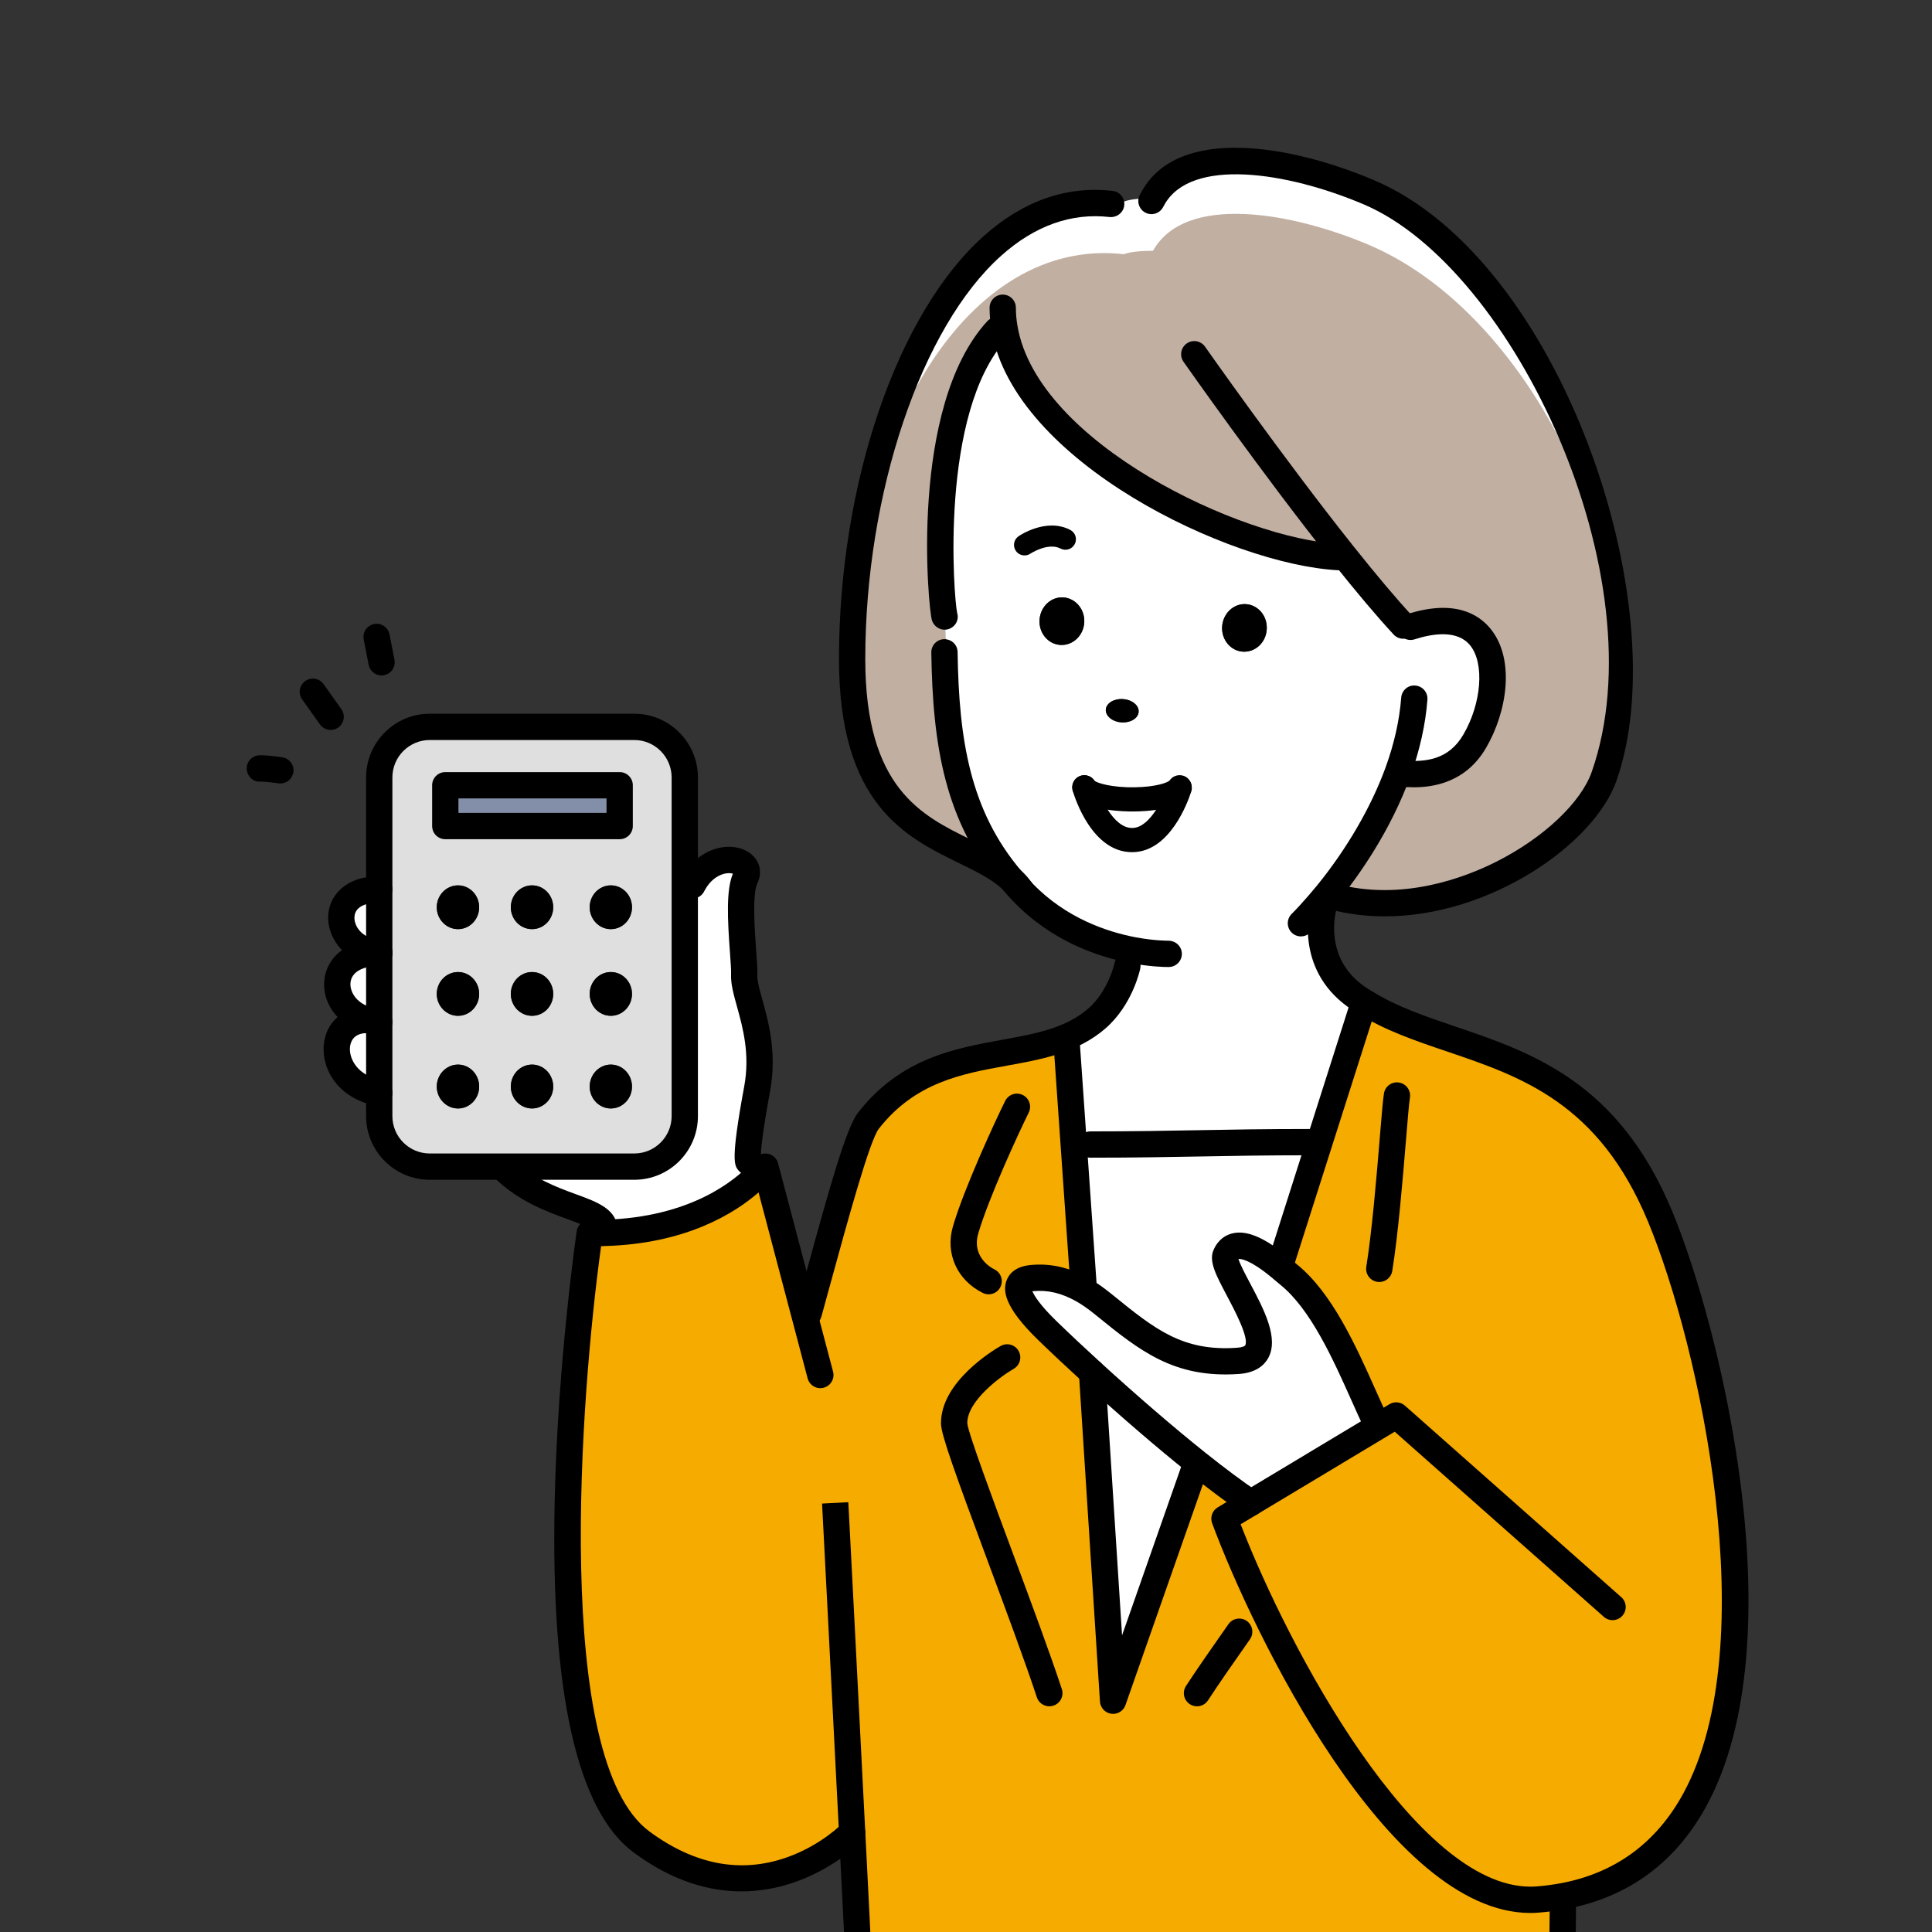
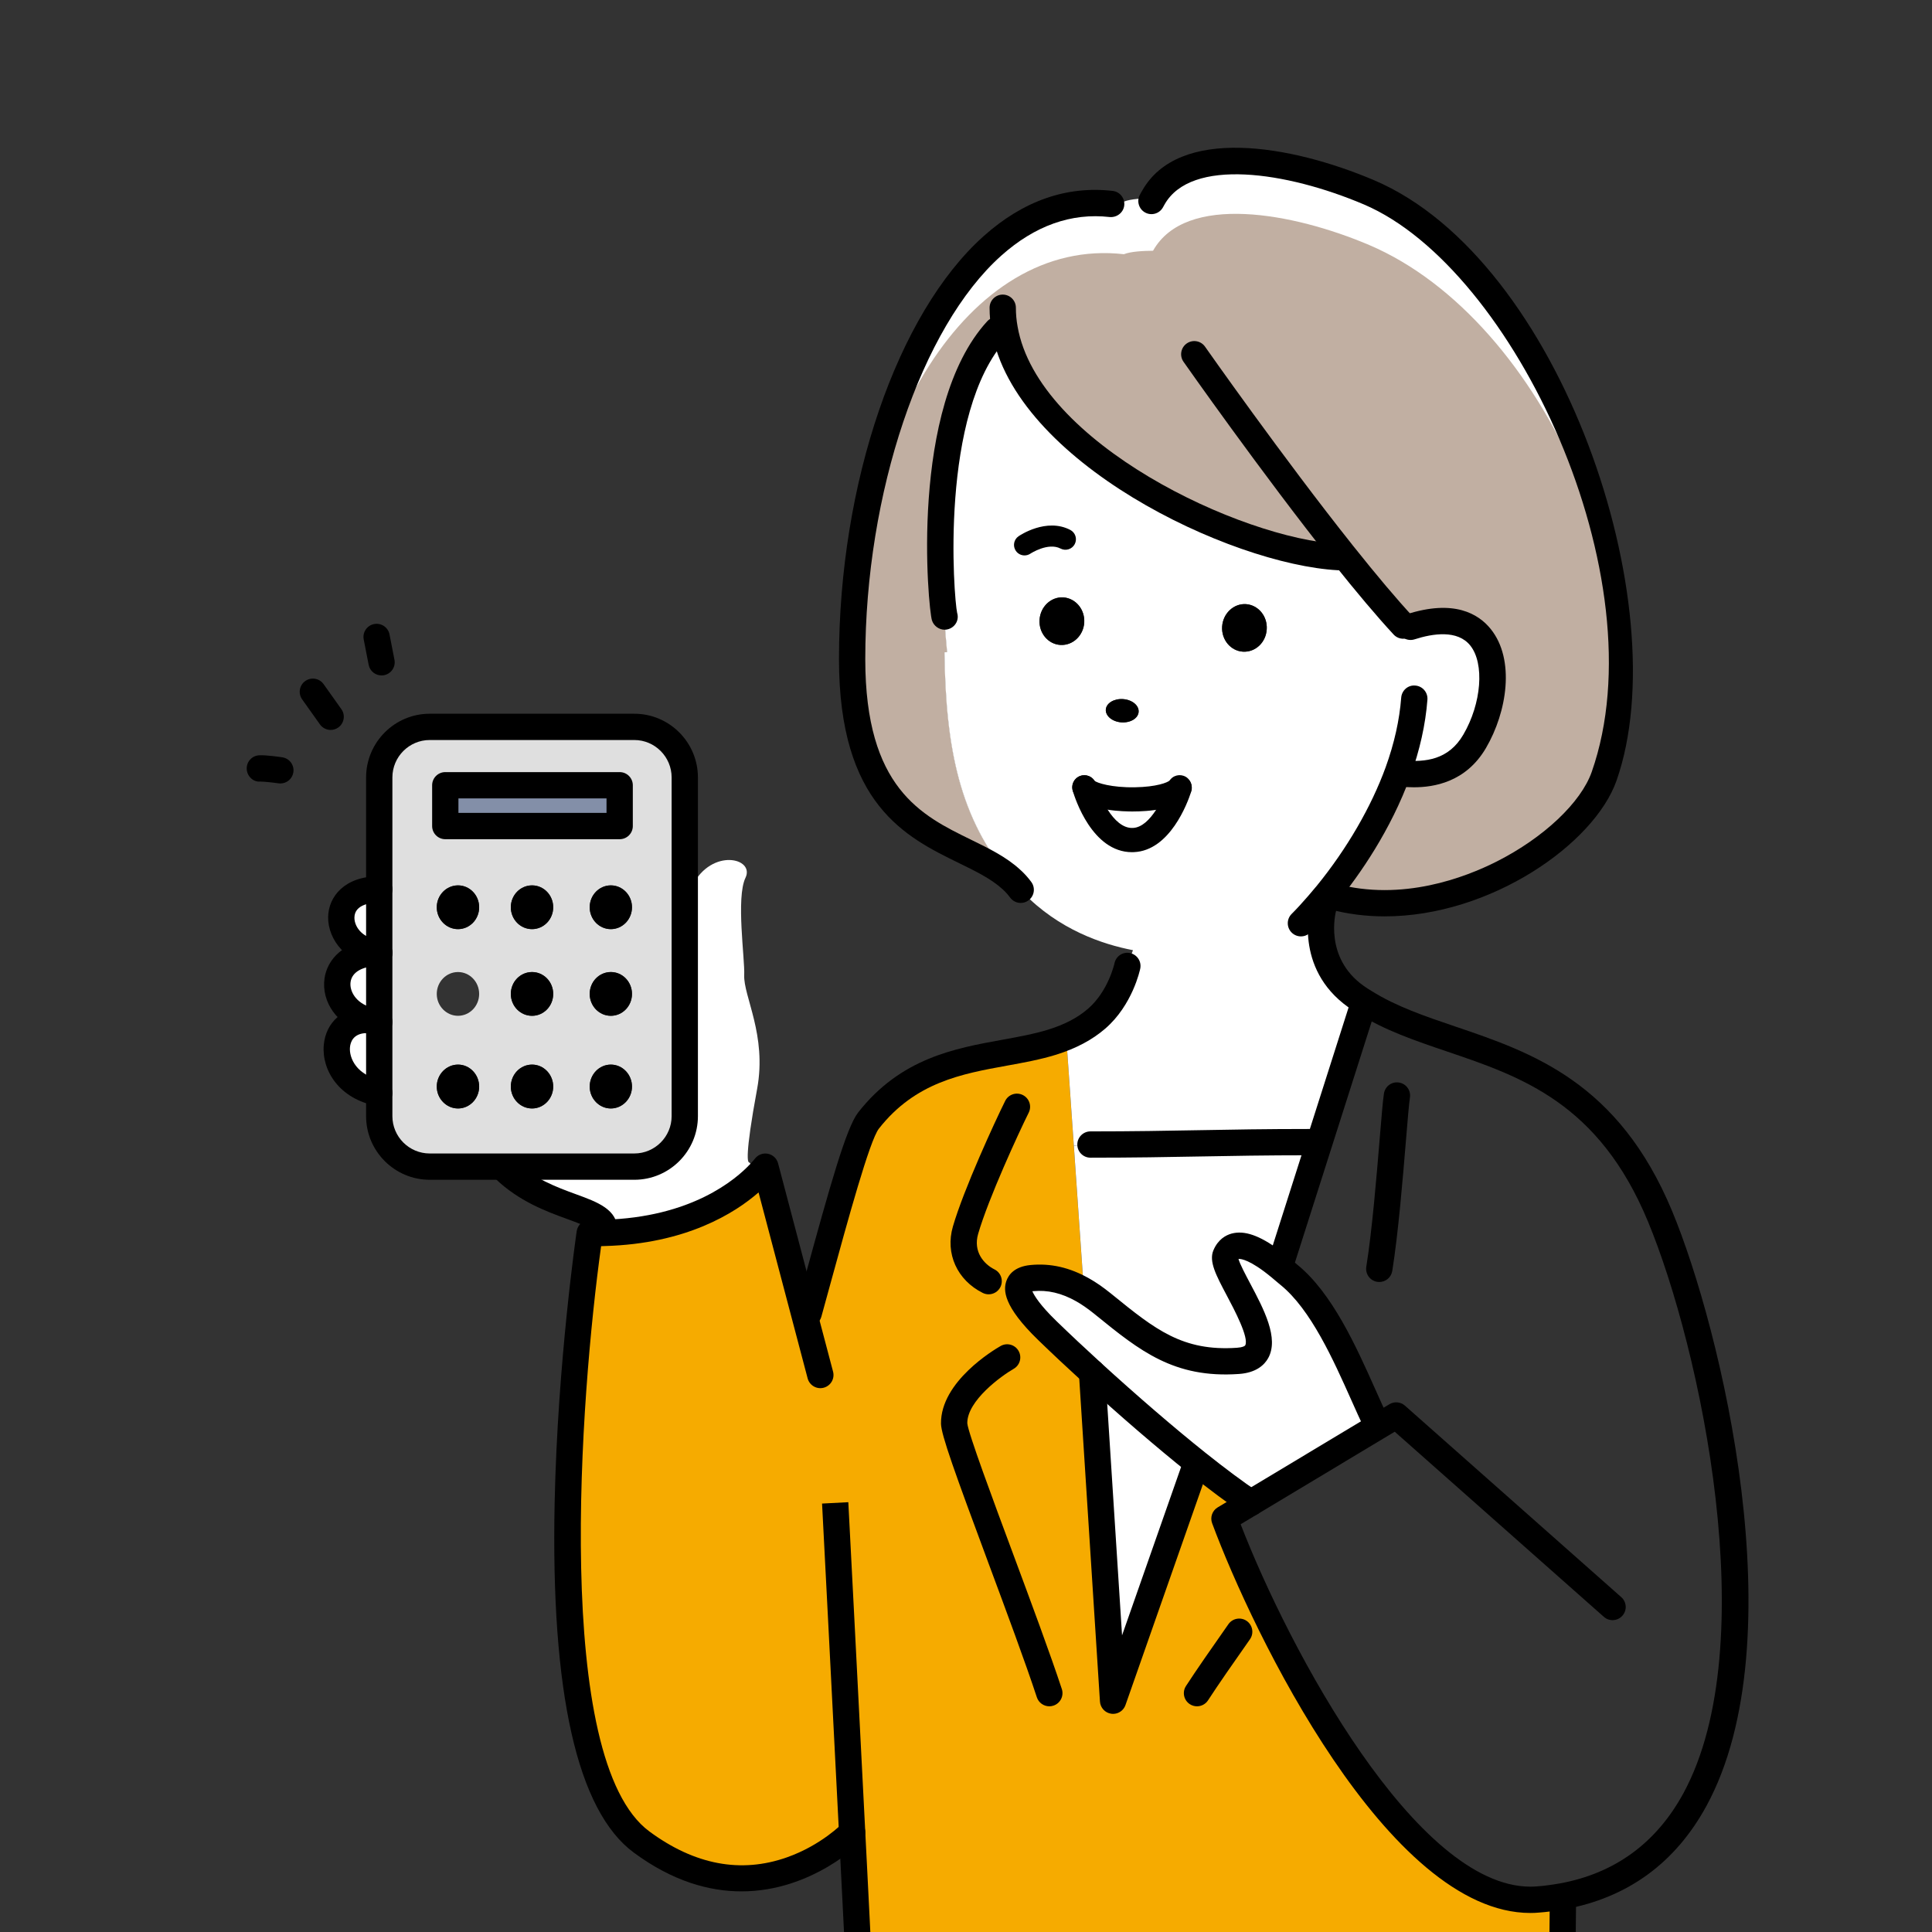
<svg xmlns="http://www.w3.org/2000/svg" version="1.1" id="レイヤー_1" x="0px" y="0px" width="200px" height="200px" viewBox="0 0 200 200" enable-background="new 0 0 200 200" xml:space="preserve">
  <rect x="0" y="0" width="200" height="200" fill="#333333" stroke="none" />
  <g>
    <g id="XMLID_00000175300272493792087420000011395063482981286565_">
      <g>
        <rect x="46.096" y="81.289" fill="#838FA8" width="18.052" height="4.225" />
-         <path fill="#F6AB00" d="M142.674,147.651l-0.229-0.381c-2.265-4.758-4.867-11.944-9.026-15.309     c-0.283-0.229-0.958-0.838-1.775-1.448l1.1-0.196l3.756-11.781l4.606-14.47l0.185-0.305c9.113,5.727,23.05,4.05,30.563,22.168     c6.576,15.842,17.573,65.307-10.126,70.38c-0.806,0.142-1.633,0.261-2.504,0.327c-13.49,1.1-27.601-26.295-32.468-39.426     l2.722-1.633L142.674,147.651z" />
        <path fill="#FFFFFF" d="M138.993,57.335l-0.425,0.338c-10.3-0.555-32.305-10.594-34.57-23.638l-0.806,0.152     c-7.611,8.318-5.716,28.679-5.422,29.616l0.131,0.033c-0.185,1.034,0.076,2.591,0.142,3.68l-0.272,0.011     c0.142,9.973,1.557,17.181,6.892,23.486c-5.063-4.638-16.441-3.789-16.452-22.767c0-23.311,11.89-49.225,28.135-47.374     c0.697-0.283,1.982-0.348,3.016-0.359c3.375-6.01,14.546-3.92,22.364-0.599c18.357,7.818,30.65,42.42,24.335,60.44     c-2.428,6.925-16.169,15.69-28.124,12.445l-0.544-0.272c2.711-3.332,5.553-7.752,7.328-12.63l0.544,0.196     c1.666,0.12,5.27,0.283,7.393-3.354c3.343-5.716,2.733-14.873-6.642-11.846l-0.751-0.131     C143.381,62.724,141.215,60.122,138.993,57.335z" />
        <path fill="#C1AFA2" d="M138.993,57.335l-0.425,0.338c-10.3-0.555-32.305-10.594-34.57-23.638l-0.806,0.152     c-7.611,8.318-5.716,28.679-5.422,29.616l0.131,0.033c-0.185,1.034,0.076,2.591,0.142,3.68l-0.272,0.011     c0.142,9.973,1.557,17.181,6.892,23.486c-5.063-4.638-16.441-3.789-16.452-22.767c0-23.311,11.89-43.781,28.135-41.93     c0.697-0.283,1.982-0.348,3.016-0.359c3.375-6.01,14.546-3.92,22.364-0.599c18.357,7.818,30.65,36.976,24.335,54.996     c-2.428,6.925-16.169,15.69-28.124,12.445l-0.544-0.272c2.711-3.332,5.553-7.752,7.328-12.63l0.544,0.196     c1.666,0.12,5.27,0.283,7.393-3.354c3.343-5.716,2.733-14.873-6.642-11.846l-0.751-0.131     C143.381,62.724,141.215,60.122,138.993,57.335z" />
        <path fill="#F6AB00" d="M88.211,189.679c0,0-9.581,10.017-21.787,1.013c-13.218-9.745-5.379-63.042-5.379-63.042     c0.523,0.011,1.034,0,1.524-0.022c9.625-0.261,14.568-4.573,16.114-6.228c0.37-0.392,0.544-0.632,0.544-0.632l4.039,15.298     l0.446-0.12c2.417-8.754,4.911-18.303,6.195-19.947c5.542-7.066,13.066-6.272,19.032-8.122l1.481,0.142l0.74,10.583l1.023,14.742     l-0.109,0.185c-1.557-0.882-3.288-1.415-5.27-1.219c-3.637,0.359,0.893,4.736,1.611,5.433c1.426,1.383,2.994,2.853,4.627,4.344     l2.178,33.971l8.602-24.531l0.076-0.098c2.047,1.633,3.952,3.06,5.575,4.148l-2.722,1.633     c4.867,13.131,18.978,40.525,32.468,39.426c0.871-0.065,1.699-0.185,2.504-0.327l0.065,0.359l-0.054,5.836H88.854     C88.756,200.306,88.505,195.461,88.211,189.679z" />
        <path fill="#FFFFFF" d="M144.72,79.895c-1.775,4.878-4.617,9.298-7.328,12.63c-0.316,0.381-0.632,0.751-0.936,1.111l0.544,0.283     c0,0-1.611,5.684,3.354,9.233c0.305,0.218,0.621,0.425,0.936,0.61l-0.185,0.305l-4.606,14.47l-0.958-0.305     c-9.004,0-13.697,0.25-22.658,0.25l-1.72,0.12l-0.74-10.583l-1.481-0.142c1.666-0.523,3.223-1.252,4.573-2.417     c2.515-2.167,3.19-5.466,3.19-5.466l0.577-1.633c-3.136-0.599-7.676-2.123-11.378-5.967c-0.436-0.457-0.849-0.915-1.241-1.383     c-5.335-6.304-6.751-13.512-6.892-23.486l0.272-0.011c-0.065-1.089-0.327-2.646-0.142-3.68l-0.131-0.033     c-0.294-0.936-2.188-21.297,5.422-29.616l0.806-0.152c2.265,13.044,24.269,23.083,34.57,23.638l0.425-0.338     c2.221,2.787,4.388,5.39,6.272,7.426l0.751,0.131c9.375-3.027,9.984,6.13,6.642,11.846c-2.123,3.637-5.727,3.473-7.393,3.354     L144.72,79.895z M122.084,81.539c-1.198,1.666-8.765,1.579-9.832-0.033c0.087,0.327,1.699,5.596,5.074,5.455     c3.07-0.12,4.693-5.074,4.791-5.39L122.084,81.539z M131.132,65.142c0.087-1.361-0.882-2.515-2.156-2.602     c-1.274-0.076-2.374,0.969-2.461,2.319c-0.087,1.361,0.882,2.526,2.156,2.602C129.956,67.537,131.056,66.503,131.132,65.142z      M117.871,73.689c0.044-0.664-0.675-1.252-1.611-1.317c-0.936-0.065-1.731,0.414-1.786,1.078     c-0.044,0.664,0.675,1.263,1.611,1.328C117.021,74.843,117.827,74.364,117.871,73.689z M112.241,64.445     c0.076-1.361-0.893-2.515-2.167-2.602c-1.274-0.076-2.374,0.958-2.461,2.319c-0.087,1.361,0.882,2.526,2.156,2.602     C111.055,66.84,112.154,65.806,112.241,64.445z" />
        <path fill="#FFFFFF" d="M142.445,147.27l0.229,0.381l-13.196,7.926c-1.622-1.089-3.528-2.515-5.575-4.148     c-3.462-2.766-7.317-6.108-10.855-9.342c-1.633-1.492-3.201-2.962-4.627-4.344c-0.719-0.697-5.248-5.074-1.611-5.433     c1.982-0.196,3.713,0.338,5.27,1.219c0.719,0.403,1.394,0.893,2.047,1.415c4.54,3.68,7.741,6.37,14.024,5.934     c5.803-0.392-1.982-9.277-1.285-10.921c0.817-1.927,3.103-0.686,4.78,0.555c0.817,0.61,1.492,1.219,1.775,1.448     C137.578,135.326,140.18,142.512,142.445,147.27z" />
        <path fill="#FFFFFF" d="M136.5,118.537l-3.756,11.781l-1.1,0.196c-1.677-1.241-3.963-2.482-4.78-0.555     c-0.697,1.644,7.088,10.529,1.285,10.921c-6.282,0.436-9.483-2.254-14.024-5.934c-0.653-0.523-1.328-1.013-2.047-1.415     l0.109-0.185l-1.023-14.742l1.72-0.12c8.961,0,13.654-0.25,22.658-0.25L136.5,118.537z" />
        <path d="M128.976,62.539c1.274,0.087,2.243,1.241,2.156,2.602c-0.076,1.361-1.176,2.395-2.461,2.319     c-1.274-0.076-2.243-1.241-2.156-2.602C126.603,63.508,127.702,62.463,128.976,62.539z" />
-         <path fill="#FFFFFF" d="M123.903,151.429l-0.076,0.098l-8.602,24.531l-2.178-33.971     C116.586,145.321,120.44,148.664,123.903,151.429z" />
+         <path fill="#FFFFFF" d="M123.903,151.429l-8.602,24.531l-2.178-33.971     C116.586,145.321,120.44,148.664,123.903,151.429z" />
        <path fill="#FFFFFF" d="M122.084,81.539l0.033,0.033c-0.098,0.316-1.72,5.27-4.791,5.39c-3.375,0.142-4.987-5.128-5.074-5.455     C113.319,83.118,120.887,83.205,122.084,81.539z" />
        <path d="M116.259,72.371c0.936,0.065,1.655,0.653,1.611,1.317c-0.044,0.675-0.849,1.154-1.786,1.089     c-0.936-0.065-1.655-0.664-1.611-1.328C114.528,72.785,115.323,72.306,116.259,72.371z" />
        <path d="M110.075,61.842c1.274,0.087,2.243,1.241,2.167,2.602c-0.087,1.361-1.187,2.395-2.472,2.319     c-1.274-0.076-2.243-1.241-2.156-2.602C107.701,62.801,108.801,61.766,110.075,61.842z" />
        <path fill="#FFFFFF" d="M77.541,120.322l1.143,1.078c-1.546,1.655-6.489,5.967-16.114,6.228l-0.011-0.294     c0.033-2.417-5.978-2.069-10.376-6.337v-0.229h13.479c2.885,0,5.226-2.341,5.226-5.226V91.654h0.795     c2.003-3.898,6.478-2.842,5.488-0.784c-0.991,2.058-0.054,8.395-0.131,10.061c-0.098,2.188,2.363,6.217,1.339,11.781     C77.062,119.832,77.421,120.322,77.541,120.322z" />
        <path fill="#DFDFDF" d="M70.889,91.654v23.888c0,2.885-2.341,5.226-5.226,5.226H52.183h-7.698c-2.885,0-5.226-2.341-5.226-5.226     v-2.395v-7.349v-7.164v-6.565V80.483c0-2.896,2.341-5.237,5.226-5.237h21.177c2.885,0,5.226,2.341,5.226,5.237V91.654z      M65.423,93.919c0-1.252-0.98-2.265-2.189-2.265s-2.188,1.013-2.188,2.265c0,1.252,0.98,2.265,2.188,2.265     S65.423,95.171,65.423,93.919z M65.423,102.89c0-1.252-0.98-2.265-2.189-2.265s-2.188,1.013-2.188,2.265s0.98,2.265,2.188,2.265     S65.423,104.143,65.423,102.89z M65.423,112.483c0-1.252-0.98-2.276-2.189-2.276s-2.188,1.023-2.188,2.276     c0,1.241,0.98,2.265,2.188,2.265S65.423,113.724,65.423,112.483z M64.149,85.513v-4.225H46.096v4.225H64.149z M57.268,93.919     c0-1.252-0.98-2.265-2.188-2.265c-1.219,0-2.199,1.013-2.199,2.265c0,1.252,0.98,2.265,2.199,2.265     C56.288,96.183,57.268,95.171,57.268,93.919z M57.268,102.89c0-1.252-0.98-2.265-2.188-2.265c-1.219,0-2.199,1.013-2.199,2.265     s0.98,2.265,2.199,2.265C56.288,105.155,57.268,104.143,57.268,102.89z M57.268,112.483c0-1.252-0.98-2.276-2.188-2.276     c-1.219,0-2.199,1.023-2.199,2.276c0,1.241,0.98,2.265,2.199,2.265C56.288,114.748,57.268,113.724,57.268,112.483z      M49.602,93.919c0-1.252-0.98-2.265-2.189-2.265c-1.209,0-2.199,1.013-2.199,2.265c0,1.252,0.991,2.265,2.199,2.265     C48.622,96.183,49.602,95.171,49.602,93.919z M49.602,102.89c0-1.252-0.98-2.265-2.189-2.265c-1.209,0-2.199,1.013-2.199,2.265     s0.991,2.265,2.199,2.265C48.622,105.155,49.602,104.143,49.602,102.89z M49.602,112.483c0-1.252-0.98-2.276-2.189-2.276     c-1.209,0-2.199,1.023-2.199,2.276c0,1.241,0.991,2.265,2.199,2.265C48.622,114.748,49.602,113.724,49.602,112.483z" />
        <ellipse cx="63.234" cy="93.919" rx="2.189" ry="2.265" />
        <ellipse cx="63.234" cy="102.89" rx="2.189" ry="2.265" />
        <path d="M63.234,110.207c1.209,0,2.189,1.023,2.189,2.276c0,1.241-0.98,2.265-2.189,2.265s-2.188-1.023-2.188-2.265     C61.046,111.231,62.026,110.207,63.234,110.207z" />
        <path d="M55.079,91.654c1.209,0,2.188,1.013,2.188,2.265c0,1.252-0.98,2.265-2.188,2.265c-1.219,0-2.199-1.013-2.199-2.265     C52.88,92.667,53.86,91.654,55.079,91.654z" />
        <path d="M55.079,100.626c1.209,0,2.188,1.013,2.188,2.265s-0.98,2.265-2.188,2.265c-1.219,0-2.199-1.013-2.199-2.265     S53.86,100.626,55.079,100.626z" />
        <path d="M55.079,110.207c1.209,0,2.188,1.023,2.188,2.276c0,1.241-0.98,2.265-2.188,2.265c-1.219,0-2.199-1.023-2.199-2.265     C52.88,111.231,53.86,110.207,55.079,110.207z" />
        <path d="M47.414,91.654c1.209,0,2.189,1.013,2.189,2.265c0,1.252-0.98,2.265-2.189,2.265c-1.209,0-2.199-1.013-2.199-2.265     C45.214,92.667,46.205,91.654,47.414,91.654z" />
-         <path d="M47.414,100.626c1.209,0,2.189,1.013,2.189,2.265s-0.98,2.265-2.189,2.265c-1.209,0-2.199-1.013-2.199-2.265     S46.205,100.626,47.414,100.626z" />
        <path d="M47.414,110.207c1.209,0,2.189,1.023,2.189,2.276c0,1.241-0.98,2.265-2.189,2.265c-1.209,0-2.199-1.023-2.199-2.265     C45.214,111.231,46.205,110.207,47.414,110.207z" />
        <path fill="#FFFFFF" d="M39.259,105.798v7.349c-5.531-1.002-5.738-7.556-1.241-7.567c0,0,0,0.011,0.011,0     C38.409,105.7,38.812,105.765,39.259,105.798z" />
        <path fill="#FFFFFF" d="M39.259,98.633v7.164c-0.446-0.033-0.849-0.098-1.23-0.218c-0.011,0.011-0.011,0-0.011,0     C33.826,104.382,33.542,98.633,39.259,98.633z" />
        <path fill="#FFFFFF" d="M39.259,92.068v6.565C34.664,98.47,33.412,92.068,39.259,92.068z" />
      </g>
      <g>
-         <path d="M112.186,134.705c-0.709,0-1.307-0.549-1.357-1.266l-1.764-25.325c-0.052-0.75,0.513-1.399,1.263-1.452     c0.729-0.053,1.4,0.514,1.452,1.263l1.764,25.325c0.052,0.751-0.514,1.4-1.263,1.452     C112.248,134.704,112.216,134.705,112.186,134.705z" />
        <path d="M132.743,131.679c-0.137,0-0.276-0.02-0.414-0.064c-0.716-0.229-1.111-0.994-0.884-1.711l8.363-26.25     c0.229-0.716,0.993-1.114,1.71-0.885c0.717,0.229,1.112,0.994,0.885,1.71l-8.363,26.253     C133.855,131.31,133.321,131.679,132.743,131.679z" />
        <path d="M142.785,132.712c-0.072,0-0.145-0.005-0.218-0.017c-0.742-0.119-1.247-0.818-1.128-1.56     c0.601-3.749,1.058-9.273,1.391-13.306c0.191-2.309,0.33-3.978,0.439-4.643c0.123-0.743,0.823-1.248,1.565-1.121     c0.741,0.123,1.243,0.823,1.121,1.565c-0.092,0.556-0.24,2.348-0.411,4.423c-0.337,4.077-0.8,9.661-1.416,13.513     C144.019,132.236,143.441,132.712,142.785,132.712z" />
        <path d="M102.343,133.987c-0.204,0-0.41-0.046-0.605-0.142c-2.66-1.324-3.904-4.084-3.096-6.869     c1.119-3.867,4.359-10.888,5.413-13.008c0.335-0.673,1.149-0.948,1.825-0.612c0.673,0.335,0.947,1.152,0.612,1.825     c-1.025,2.061-4.169,8.865-5.236,12.554c-0.531,1.826,0.582,3.12,1.694,3.674c0.673,0.335,0.947,1.152,0.612,1.825     C103.324,133.711,102.843,133.987,102.343,133.987z" />
        <path d="M123.913,176.636c-0.254,0-0.51-0.07-0.739-0.219c-0.631-0.408-0.811-1.251-0.402-1.882     c1.054-1.627,2.735-4.038,4.394-6.402c0.434-0.614,1.281-0.763,1.897-0.332c0.615,0.433,0.763,1.281,0.332,1.897     c-1.645,2.341-3.308,4.727-4.338,6.317C124.795,176.417,124.358,176.636,123.913,176.636z" />
        <path d="M108.627,176.636c-0.572,0-1.104-0.363-1.293-0.935c-1.193-3.622-3.138-8.853-5.018-13.913     c-3.468-9.332-4.884-13.249-4.904-14.408c-0.051-4.374,5.539-7.681,6.176-8.044c0.655-0.37,1.482-0.142,1.854,0.509     c0.372,0.653,0.145,1.483-0.507,1.856c-1.255,0.718-4.828,3.293-4.801,5.639c0.096,1.02,2.667,7.94,4.734,13.499     c1.888,5.083,3.842,10.338,5.052,14.008c0.235,0.715-0.153,1.483-0.867,1.719C108.912,176.614,108.768,176.636,108.627,176.636z" />
        <path d="M106.06,57.497c-0.348,0-0.69-0.166-0.901-0.474c-0.338-0.494-0.214-1.169,0.28-1.509     c0.116-0.081,2.873-1.949,5.356-0.657c0.533,0.278,0.74,0.935,0.463,1.468c-0.276,0.532-0.935,0.741-1.468,0.463     c-1.292-0.671-3.099,0.51-3.118,0.522C106.483,57.436,106.271,57.497,106.06,57.497z" />
        <path d="M134.671,96.935c-0.349,0-0.696-0.133-0.962-0.399c-0.532-0.532-0.532-1.393,0-1.925     c0.535-0.535,1.112-1.162,1.716-1.864l0.133-0.156c0.258-0.304,0.523-0.616,0.788-0.935c3.085-3.792,5.608-8.138,7.095-12.228     c0.892-2.465,1.434-4.889,1.611-7.205c0.057-0.75,0.705-1.328,1.46-1.254c0.75,0.056,1.311,0.71,1.254,1.46     c-0.195,2.561-0.789,5.228-1.765,7.927c-2.037,5.6-5.231,10.176-7.551,13.027c-0.281,0.337-0.552,0.657-0.818,0.97l-0.137,0.162     c-0.654,0.76-1.278,1.438-1.861,2.02C135.367,96.802,135.02,96.935,134.671,96.935z" />
-         <path d="M120.908,100.105c-0.399,0-1.87-0.029-3.877-0.406c-3.345-0.638-8.158-2.259-12.107-6.36     c-0.461-0.484-0.894-0.963-1.306-1.455c-5.792-6.844-7.071-14.68-7.209-24.339c-0.011-0.752,0.59-1.37,1.342-1.38     c0.775,0.009,1.37,0.59,1.38,1.342c0.13,9.073,1.296,16.393,6.57,22.625c0.379,0.453,0.773,0.888,1.188,1.324     c3.449,3.58,7.695,5.004,10.649,5.568c2.014,0.379,3.405,0.355,3.42,0.357c0.759,0.01,1.371,0.584,1.387,1.334     c0.014,0.751-0.581,1.372-1.331,1.388C121.005,100.104,120.968,100.105,120.908,100.105z" />
        <path d="M146.369,81.499c-0.494,0-0.907-0.029-1.202-0.05c-0.75-0.054-1.314-0.705-1.261-1.455     c0.053-0.749,0.693-1.306,1.455-1.261c2.166,0.158,4.581-0.043,6.121-2.682c1.889-3.231,2.211-7.371,0.717-9.23     c-1.315-1.637-3.86-1.25-5.765-0.636c-0.717,0.226-1.482-0.163-1.713-0.877c-0.231-0.716,0.162-1.482,0.877-1.713     c4.922-1.587,7.46-0.05,8.723,1.522c2.549,3.172,1.683,8.592-0.489,12.308C151.742,81.006,148.385,81.499,146.369,81.499z" />
        <path d="M97.792,65.188c-0.586,0-1.136-0.392-1.32-0.979c-0.377-1.204-2.407-22.062,5.717-30.941     c0.507-0.556,1.367-0.592,1.922-0.085c0.555,0.507,0.593,1.368,0.085,1.922c-6.98,7.629-5.457,26.794-5.112,28.343     c0.224,0.718-0.182,1.454-0.9,1.679C98.056,65.168,97.923,65.188,97.792,65.188z" />
        <path d="M112.884,119.843c-0.752,0-1.361-0.609-1.361-1.361s0.609-1.361,1.361-1.361c4.463,0,7.926-0.064,11.275-0.125     c3.374-0.062,6.862-0.125,11.382-0.125c0.752,0,1.361,0.609,1.361,1.361s-0.609,1.361-1.361,1.361     c-4.495,0-7.971,0.064-11.333,0.125C120.847,119.78,117.371,119.843,112.884,119.843z" />
        <path d="M83.716,137.308c-0.12,0-0.242-0.016-0.364-0.049c-0.724-0.2-1.149-0.95-0.95-1.675l0.934-3.397     c2.612-9.535,4.275-15.458,5.5-17.025c4.407-5.619,9.983-6.631,14.903-7.523c1.702-0.308,3.311-0.6,4.8-1.062     c1.712-0.538,3.012-1.221,4.087-2.147c2.104-1.814,2.74-4.681,2.745-4.709c0.15-0.737,0.863-1.219,1.607-1.06     c0.736,0.151,1.211,0.87,1.06,1.607c-0.031,0.153-0.801,3.782-3.634,6.224c-1.347,1.16-3,2.038-5.054,2.684     c-1.651,0.513-3.417,0.833-5.126,1.142c-4.659,0.845-9.477,1.718-13.244,6.522c-0.95,1.215-3.206,9.449-5.019,16.066     l-0.935,3.404C84.86,136.912,84.313,137.308,83.716,137.308z" />
        <path d="M115.226,177.419c-0.062,0-0.124-0.004-0.186-0.013c-0.641-0.088-1.131-0.616-1.173-1.261l-2.178-33.971     c-0.049-0.751,0.521-1.397,1.271-1.445c0.766-0.037,1.397,0.522,1.445,1.271l1.75,27.292l6.387-18.216     c0.249-0.71,1.024-1.08,1.735-0.834c0.709,0.249,1.082,1.025,0.834,1.735l-8.602,24.531     C116.315,177.06,115.797,177.419,115.226,177.419z" />
        <path d="M117.241,84.004c-0.13,0-0.25-0.002-0.358-0.003c-1.695-0.033-4.685-0.31-5.674-1.803     c-0.382-0.576-0.223-1.354,0.353-1.735c0.578-0.381,1.354-0.222,1.735,0.353c0.231,0.228,1.779,0.727,4.179,0.683     c2.236-0.033,3.409-0.497,3.601-0.703c0.009-0.012,0.017-0.023,0.026-0.035c0.029-0.038,0.061-0.078,0.088-0.107     c0.465-0.514,1.258-0.549,1.768-0.084c0.485,0.44,0.544,1.174,0.154,1.685c-0.009,0.011-0.017,0.022-0.026,0.033     C121.98,83.797,118.863,84.004,117.241,84.004z" />
        <path d="M117.182,88.217c-4.123,0-5.907-5.597-6.118-6.313c-0.148-0.438-0.05-0.942,0.298-1.289     c0.488-0.488,1.275-0.494,1.765-0.006c0.155,0.156,0.279,0.362,0.336,0.574c0.268,0.978,1.724,4.627,3.812,4.526     c1.86-0.072,3.291-3.362,3.646-4.508c0.061-0.195,0.167-0.371,0.31-0.516c0.489-0.488,1.288-0.491,1.777-0.005     c0.375,0.375,0.466,0.927,0.266,1.384c-0.334,1.018-2.156,6.001-5.898,6.148C117.311,88.215,117.246,88.217,117.182,88.217z" />
        <path d="M138.57,59.033c-0.024,0-0.049-0.001-0.074-0.002c-11.183-0.603-33.486-11.22-35.837-24.764     c-0.146-0.797-0.217-1.59-0.217-2.41c0-0.752,0.609-1.361,1.361-1.361c0.752,0,1.361,0.609,1.361,1.361     c0,0.655,0.057,1.288,0.174,1.934c2.1,12.092,23.147,21.975,33.304,22.523c0.751,0.04,1.326,0.682,1.286,1.432     C139.889,58.471,139.288,59.033,138.57,59.033z" />
        <path d="M145.265,66.122c-0.366,0-0.73-0.147-0.999-0.437c-1.74-1.881-3.812-4.335-6.336-7.501     c-7.324-9.204-15.334-20.619-15.413-20.733c-0.432-0.616-0.282-1.465,0.333-1.896c0.618-0.431,1.464-0.283,1.896,0.333     c0.08,0.114,8.043,11.463,15.315,20.6c2.481,3.113,4.51,5.517,6.205,7.349c0.51,0.552,0.476,1.413-0.075,1.923     C145.927,66.002,145.595,66.122,145.265,66.122z" />
        <path d="M143.354,94.862c-1.933,0-3.872-0.235-5.773-0.751c-0.725-0.197-1.154-0.944-0.957-1.669     c0.196-0.725,0.944-1.158,1.669-0.957c6.859,1.859,13.383-0.648,16.663-2.311c4.853-2.458,8.707-6.098,9.821-9.273     c7.027-20.051-8.06-52.126-23.584-58.736c-8.025-3.409-17.907-4.86-20.645,0.013l-0.16,0.288c-0.364,0.657-1.193,0.896-1.85,0.53     c-0.657-0.364-0.894-1.192-0.53-1.85l0.033-0.063c0.055-0.108,0.114-0.216,0.185-0.323c3.767-6.718,15.308-4.805,24.03-1.099     c19.3,8.218,31.427,44.055,25.088,62.142C165.048,87.356,154.295,94.86,143.354,94.862z" />
        <path d="M88.865,204.019c-0.745,0-1.35-0.6-1.361-1.342c-0.004-0.037-0.007-0.073-0.01-0.111     c-0.075-1.709-0.245-5.014-0.453-9.116l-0.188-3.702c-0.719-14.219-1.753-34.1-1.753-34.1l2.718-0.142     c0,0,1.035,19.885,1.753,34.104l0.189,3.701c0.206,4.06,0.373,7.341,0.451,9.07c0.012,0.1,0.015,0.195,0.015,0.276     C90.226,203.409,89.616,204.019,88.865,204.019z M87.518,202.765c0,0.001,0,0.002,0,0.002S87.518,202.766,87.518,202.765z      M87.504,202.658h1.361l-1.361-0.016C87.504,202.647,87.504,202.652,87.504,202.658z" />
        <path d="M161.738,203.867c-0.004,0-0.009,0-0.013,0c-0.752-0.007-1.356-0.622-1.348-1.374l0.055-5.836     c0.007-0.747,0.616-1.348,1.361-1.348c0.004,0,0.009,0,0.013,0c0.752,0.007,1.356,0.622,1.348,1.374l-0.055,5.836     C163.092,203.266,162.483,203.867,161.738,203.867z" />
        <path d="M105.666,93.472c-0.42,0-0.834-0.194-1.101-0.558c-0.237-0.325-0.507-0.621-0.801-0.88     c-1.154-1.057-2.758-1.841-4.457-2.67c-5.546-2.71-12.448-6.082-12.456-21.118c0-18.205,6.025-35.812,14.99-43.815     c4.08-3.64,8.571-5.214,13.342-4.668c0.746,0.085,1.283,0.759,1.198,1.507c-0.086,0.746-0.771,1.263-1.507,1.198     c-3.964-0.455-7.745,0.891-11.221,3.994c-8.29,7.4-14.081,24.582-14.081,41.783c0.007,13.337,5.81,16.172,10.93,18.673     c1.881,0.919,3.657,1.786,5.08,3.09c0.422,0.372,0.827,0.816,1.181,1.3c0.443,0.607,0.31,1.459-0.297,1.902     C106.225,93.387,105.944,93.472,105.666,93.472z" />
        <path d="M65.663,122.13H44.485c-3.632,0-6.587-2.955-6.587-6.587v-35.06c0-3.638,2.955-6.598,6.587-6.598h21.177     c3.632,0,6.587,2.96,6.587,6.598v35.06C72.25,119.175,69.295,122.13,65.663,122.13z M44.485,76.607     c-2.131,0-3.865,1.738-3.865,3.876v35.06c0,2.131,1.734,3.865,3.865,3.865h21.177c2.131,0,3.865-1.734,3.865-3.865v-35.06     c0-2.137-1.734-3.876-3.865-3.876H44.485z" />
        <path d="M64.148,86.874H46.096c-0.752,0-1.361-0.609-1.361-1.361v-4.224c0-0.752,0.609-1.361,1.361-1.361h18.052     c0.752,0,1.361,0.609,1.361,1.361v4.224C65.509,86.265,64.9,86.874,64.148,86.874z M47.457,84.152h15.33V82.65h-15.33V84.152z" />
        <path d="M39.497,69.921c-0.639,0-1.208-0.451-1.334-1.101l-0.511-2.623c-0.145-0.738,0.337-1.452,1.075-1.596     c0.744-0.14,1.452,0.338,1.596,1.075l0.511,2.623c0.145,0.738-0.337,1.452-1.075,1.596     C39.671,69.913,39.583,69.921,39.497,69.921z" />
        <path d="M34.23,75.562c-0.425,0-0.845-0.199-1.111-0.573l-1.841-2.591c-0.435-0.612-0.291-1.462,0.322-1.898     c0.612-0.434,1.462-0.292,1.898,0.322l1.841,2.591c0.435,0.612,0.291,1.462-0.322,1.898C34.777,75.48,34.502,75.562,34.23,75.562     z" />
        <path d="M29.025,81.104c-0.066,0-0.134-0.004-0.202-0.015c-0.555-0.083-1.511-0.18-1.877-0.182     c-0.735,0.073-1.381-0.561-1.406-1.314c-0.026-0.752,0.562-1.381,1.314-1.406c0.755-0.031,2.106,0.171,2.37,0.209     c0.743,0.112,1.256,0.804,1.145,1.547C30.269,80.619,29.688,81.104,29.025,81.104z" />
-         <path d="M77.542,121.683c-0.404,0-0.833-0.205-1.092-0.516c-0.429-0.516-0.834-1.002,0.591-8.703     c0.616-3.341-0.142-6.075-0.751-8.271c-0.35-1.263-0.653-2.355-0.609-3.324c0.019-0.408-0.048-1.322-0.118-2.288     c-0.252-3.452-0.401-6.455,0.307-8.137c-0.153-0.048-0.414-0.086-0.773-0.02c-0.416,0.077-1.462,0.41-2.204,1.852     c-0.345,0.67-1.164,0.935-1.832,0.588c-0.669-0.343-0.933-1.164-0.588-1.832c1.599-3.112,4.734-3.975,6.717-2.984     c1.354,0.674,1.85,2.078,1.207,3.412c-0.541,1.126-0.267,4.896-0.119,6.923c0.083,1.14,0.149,2.039,0.123,2.609     c-0.024,0.536,0.224,1.434,0.513,2.473c0.646,2.336,1.533,5.534,0.805,9.493c-0.837,4.523-0.951,6.154-0.953,6.694     c0.286,0.517,0.209,1.181-0.23,1.62C78.281,121.529,77.902,121.683,77.542,121.683z" />
        <path d="M76.755,195.794c-3.312,0-7.102-1.029-11.138-4.008c-5.859-4.318-8.617-16.531-8.199-36.298     c0.305-14.461,2.262-27.902,2.282-28.036c0.098-0.67,0.672-1.163,1.346-1.163c0.009,0,0.018,0,0.028,0     c0.492,0.014,0.973,0.001,1.435-0.021c9.048-0.245,13.629-4.135,15.181-5.797c0.278-0.293,0.421-0.478,0.444-0.509     c0.312-0.419,0.84-0.625,1.351-0.526c0.514,0.099,0.926,0.481,1.06,0.986l5.694,21.571c0.191,0.726-0.242,1.471-0.97,1.663     c-0.723,0.194-1.471-0.241-1.663-0.97l-5.08-19.247c-2.463,2.147-7.504,5.322-15.918,5.55c-0.124,0.005-0.251,0.011-0.381,0.014     c-2.14,15.425-5.036,53.192,5.005,60.594c4.68,3.451,9.462,4.354,14.212,2.682c3.573-1.256,5.763-3.516,5.784-3.54     c0.519-0.544,1.38-0.562,1.925-0.043c0.543,0.52,0.562,1.381,0.043,1.925C89.123,190.695,84.123,195.794,76.755,195.794z" />
        <path d="M62.559,128.695c-0.006,0-0.013,0-0.018,0c-0.752-0.011-1.354-0.628-1.343-1.379c-0.181-0.283-1.516-0.771-2.492-1.127     c-2.115-0.772-5.012-1.83-7.47-4.215c-0.54-0.524-0.553-1.385-0.03-1.925c0.524-0.539,1.388-0.553,1.925-0.03     c2.042,1.981,4.519,2.886,6.508,3.613c2.217,0.809,4.31,1.574,4.281,3.719C63.909,128.098,63.302,128.695,62.559,128.695z" />
        <path d="M39.26,99.994c-0.017,0-0.033,0-0.049-0.001c-3.292-0.116-5.283-2.721-5.242-5.067c0.037-2.1,1.687-4.219,5.29-4.219     c0.752,0,1.361,0.609,1.361,1.361c0,0.752-0.609,1.361-1.361,1.361c-0.765,0-2.544,0.151-2.569,1.545     c-0.018,1.06,0.976,2.24,2.617,2.299c0.752,0.027,1.339,0.657,1.312,1.408C40.593,99.416,39.99,99.994,39.26,99.994z" />
        <path d="M39.26,107.158c-0.033,0-0.067-0.001-0.101-0.003c-0.589-0.044-1.078-0.132-1.54-0.278     c-0.717-0.226-1.114-0.991-0.889-1.708c0.228-0.717,0.986-1.114,1.708-0.889c0.256,0.081,0.549,0.132,0.921,0.158     c0.75,0.056,1.313,0.708,1.258,1.458C40.564,106.613,39.966,107.158,39.26,107.158z" />
        <path d="M38.018,106.94c-0.124,0-0.25-0.017-0.375-0.052c-2.692-0.77-4.395-3.129-4.048-5.611     c0.259-1.848,1.898-4.005,5.664-4.005c0.752,0,1.361,0.609,1.361,1.361s-0.609,1.361-1.361,1.361     c-1.713,0-2.822,0.621-2.968,1.661c-0.132,0.94,0.559,2.175,2.1,2.616c0.722,0.206,1.141,0.96,0.935,1.683     C39.155,106.551,38.61,106.94,38.018,106.94z" />
        <path d="M39.26,114.508c-0.08,0-0.162-0.007-0.243-0.021c-3.915-0.709-5.73-3.711-5.5-6.308c0.208-2.363,2.016-3.953,4.498-3.96     c0.003,0,0.006,0,0.01,0c0.002,0,0.003,0,0.005,0c0.349,0,0.696,0.133,0.962,0.399c0.532,0.532,0.532,1.393,0,1.925     c-0.281,0.283-0.671,0.44-1.057,0.4c-1.373,0.039-1.659,0.937-1.707,1.476c-0.098,1.107,0.693,2.923,3.274,3.39     c0.74,0.134,1.23,0.842,1.097,1.582C40.48,114.047,39.907,114.508,39.26,114.508z" />
        <path d="M158.421,198.03c-14.723,0.001-28.717-28.951-32.942-40.346c-0.228-0.615,0.014-1.304,0.575-1.641l17.778-10.679     c0.51-0.308,1.158-0.249,1.605,0.147l22.397,19.827c0.564,0.498,0.616,1.358,0.117,1.92c-0.5,0.564-1.361,0.615-1.92,0.117     l-21.65-19.164l-15.95,9.58c5.057,13.078,18.179,37.515,29.997,37.515c0.23,0,0.456-0.009,0.685-0.028     c0.726-0.054,1.479-0.152,2.38-0.31c5.669-1.039,9.969-4.178,12.771-9.328c8.377-15.405,1.745-46.152-3.667-59.189     c-5.087-12.267-13.086-14.982-20.821-17.606c-3.299-1.12-6.416-2.178-9.208-3.932c-0.315-0.184-0.665-0.413-1.004-0.654     c-5.679-4.061-3.948-10.443-3.871-10.713c0.204-0.724,0.956-1.148,1.68-0.939c0.721,0.205,1.141,0.954,0.94,1.675     c-0.054,0.201-1.26,4.835,2.834,7.762c0.271,0.194,0.553,0.377,0.834,0.542c2.557,1.607,5.527,2.614,8.67,3.68     c7.923,2.689,16.903,5.735,22.461,19.141c5.019,12.089,12.879,44.367,3.545,61.532c-3.214,5.909-8.153,9.511-14.682,10.707     c-1.002,0.175-1.839,0.285-2.649,0.344C159.023,198.018,158.721,198.03,158.421,198.03z" />
        <path d="M129.476,156.938c-0.262,0-0.525-0.074-0.758-0.231c-1.599-1.075-3.506-2.492-5.664-4.214     c-3.261-2.605-7.14-5.944-10.924-9.402c-1.685-1.539-3.252-3.01-4.657-4.372c-3.635-3.522-3.619-5.176-3.292-6.115     c0.231-0.662,0.852-1.488,2.494-1.649c2.079-0.202,4.061,0.249,6.075,1.389c0.696,0.39,1.406,0.88,2.227,1.539l0.231,0.187     c4.339,3.518,7.208,5.843,12.848,5.45c0.583-0.039,0.807-0.178,0.845-0.246c0.429-0.769-1.137-3.718-1.888-5.135     c-1.138-2.145-1.888-3.561-1.399-4.714c0.48-1.132,1.287-1.563,1.879-1.725c1.32-0.356,2.894,0.186,4.962,1.717     c0.623,0.465,1.165,0.926,1.529,1.238l0.292,0.247c3.639,2.942,6.115,8.486,8.104,12.94c0.449,1.004,0.877,1.964,1.295,2.841     c0.323,0.678,0.034,1.491-0.644,1.814c-0.678,0.322-1.49,0.034-1.814-0.644c-0.426-0.895-0.864-1.876-1.322-2.901     c-1.871-4.189-4.2-9.402-7.331-11.934c-0.085-0.068-0.203-0.169-0.348-0.292c-0.332-0.283-0.823-0.704-1.384-1.123     c-1.888-1.398-2.588-1.282-2.624-1.276c0.135,0.51,0.75,1.669,1.21,2.536c1.41,2.658,3.009,5.673,1.862,7.734     c-0.379,0.678-1.212,1.514-3.038,1.637c-6.704,0.464-10.256-2.409-14.748-6.052l-0.224-0.182     c-0.696-0.557-1.288-0.968-1.855-1.287c-1.513-0.856-2.97-1.198-4.47-1.051c-0.027,0.002-0.052,0.005-0.075,0.008     c0.191,0.441,0.769,1.415,2.493,3.087c1.392,1.349,2.939,2.801,4.604,4.322c3.742,3.418,7.573,6.716,10.787,9.284     c2.1,1.675,3.946,3.048,5.484,4.081c0.623,0.419,0.79,1.265,0.371,1.889C130.344,156.727,129.914,156.938,129.476,156.938z" />
      </g>
    </g>
  </g>
</svg>